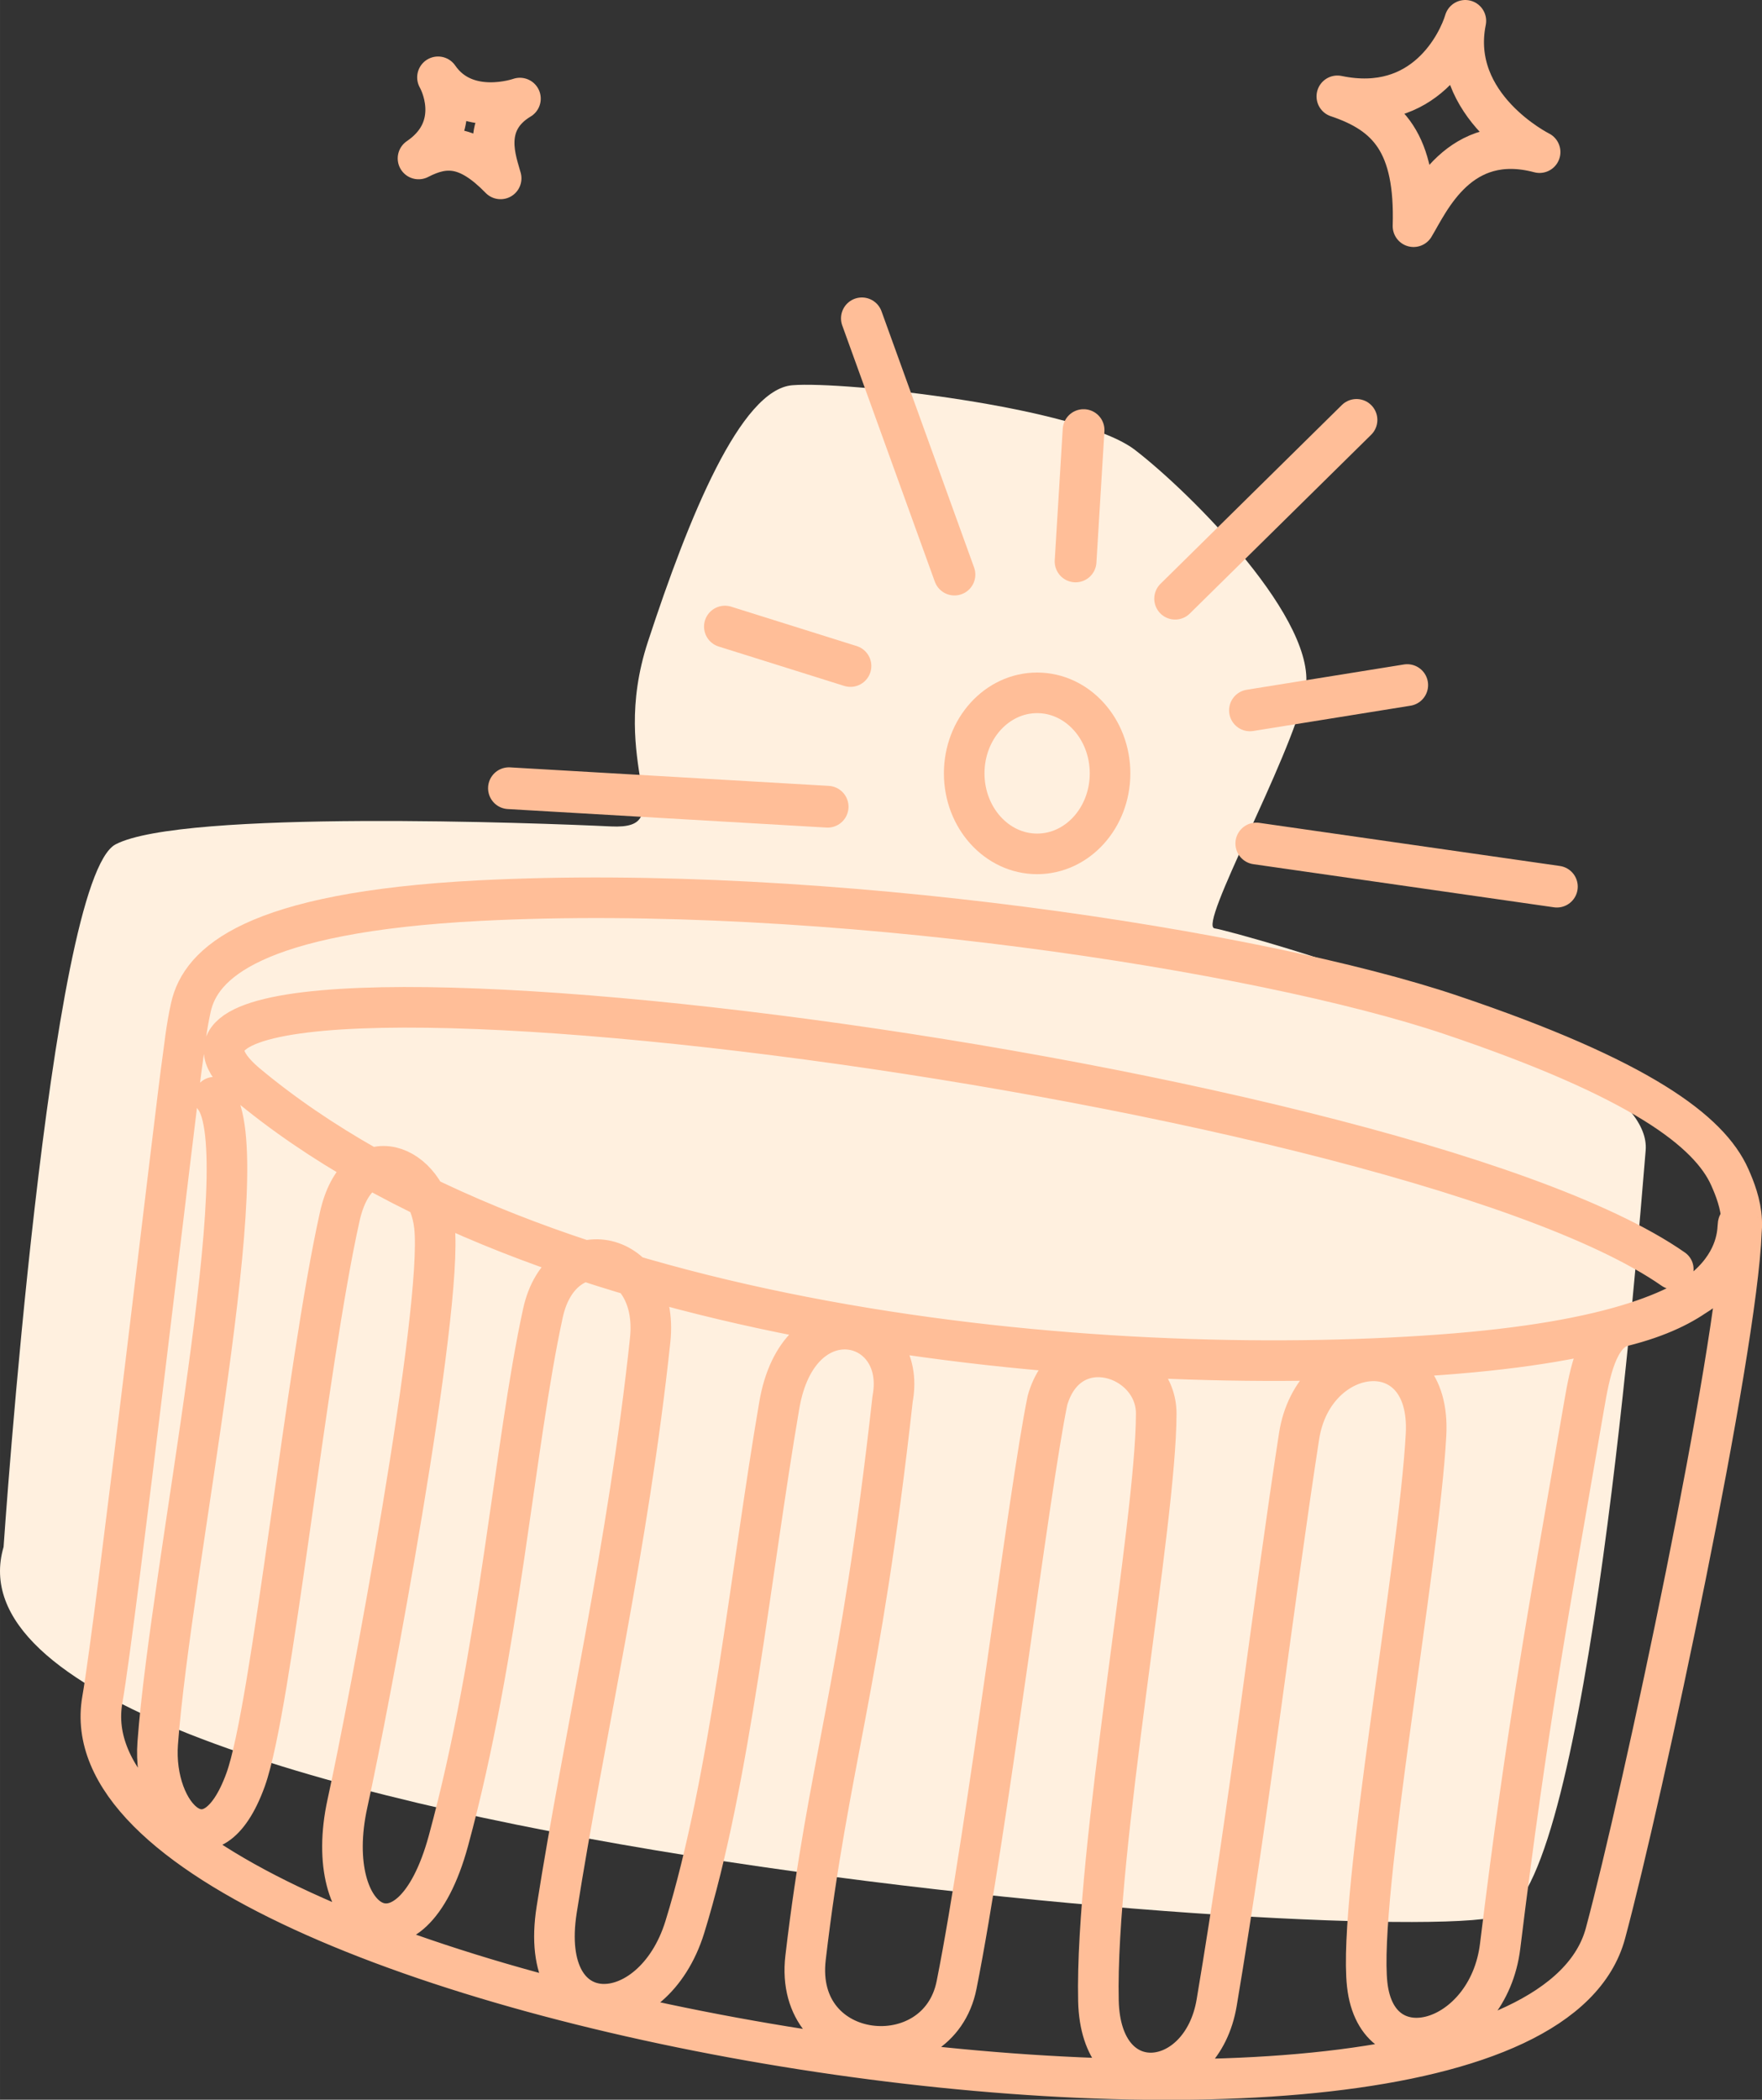
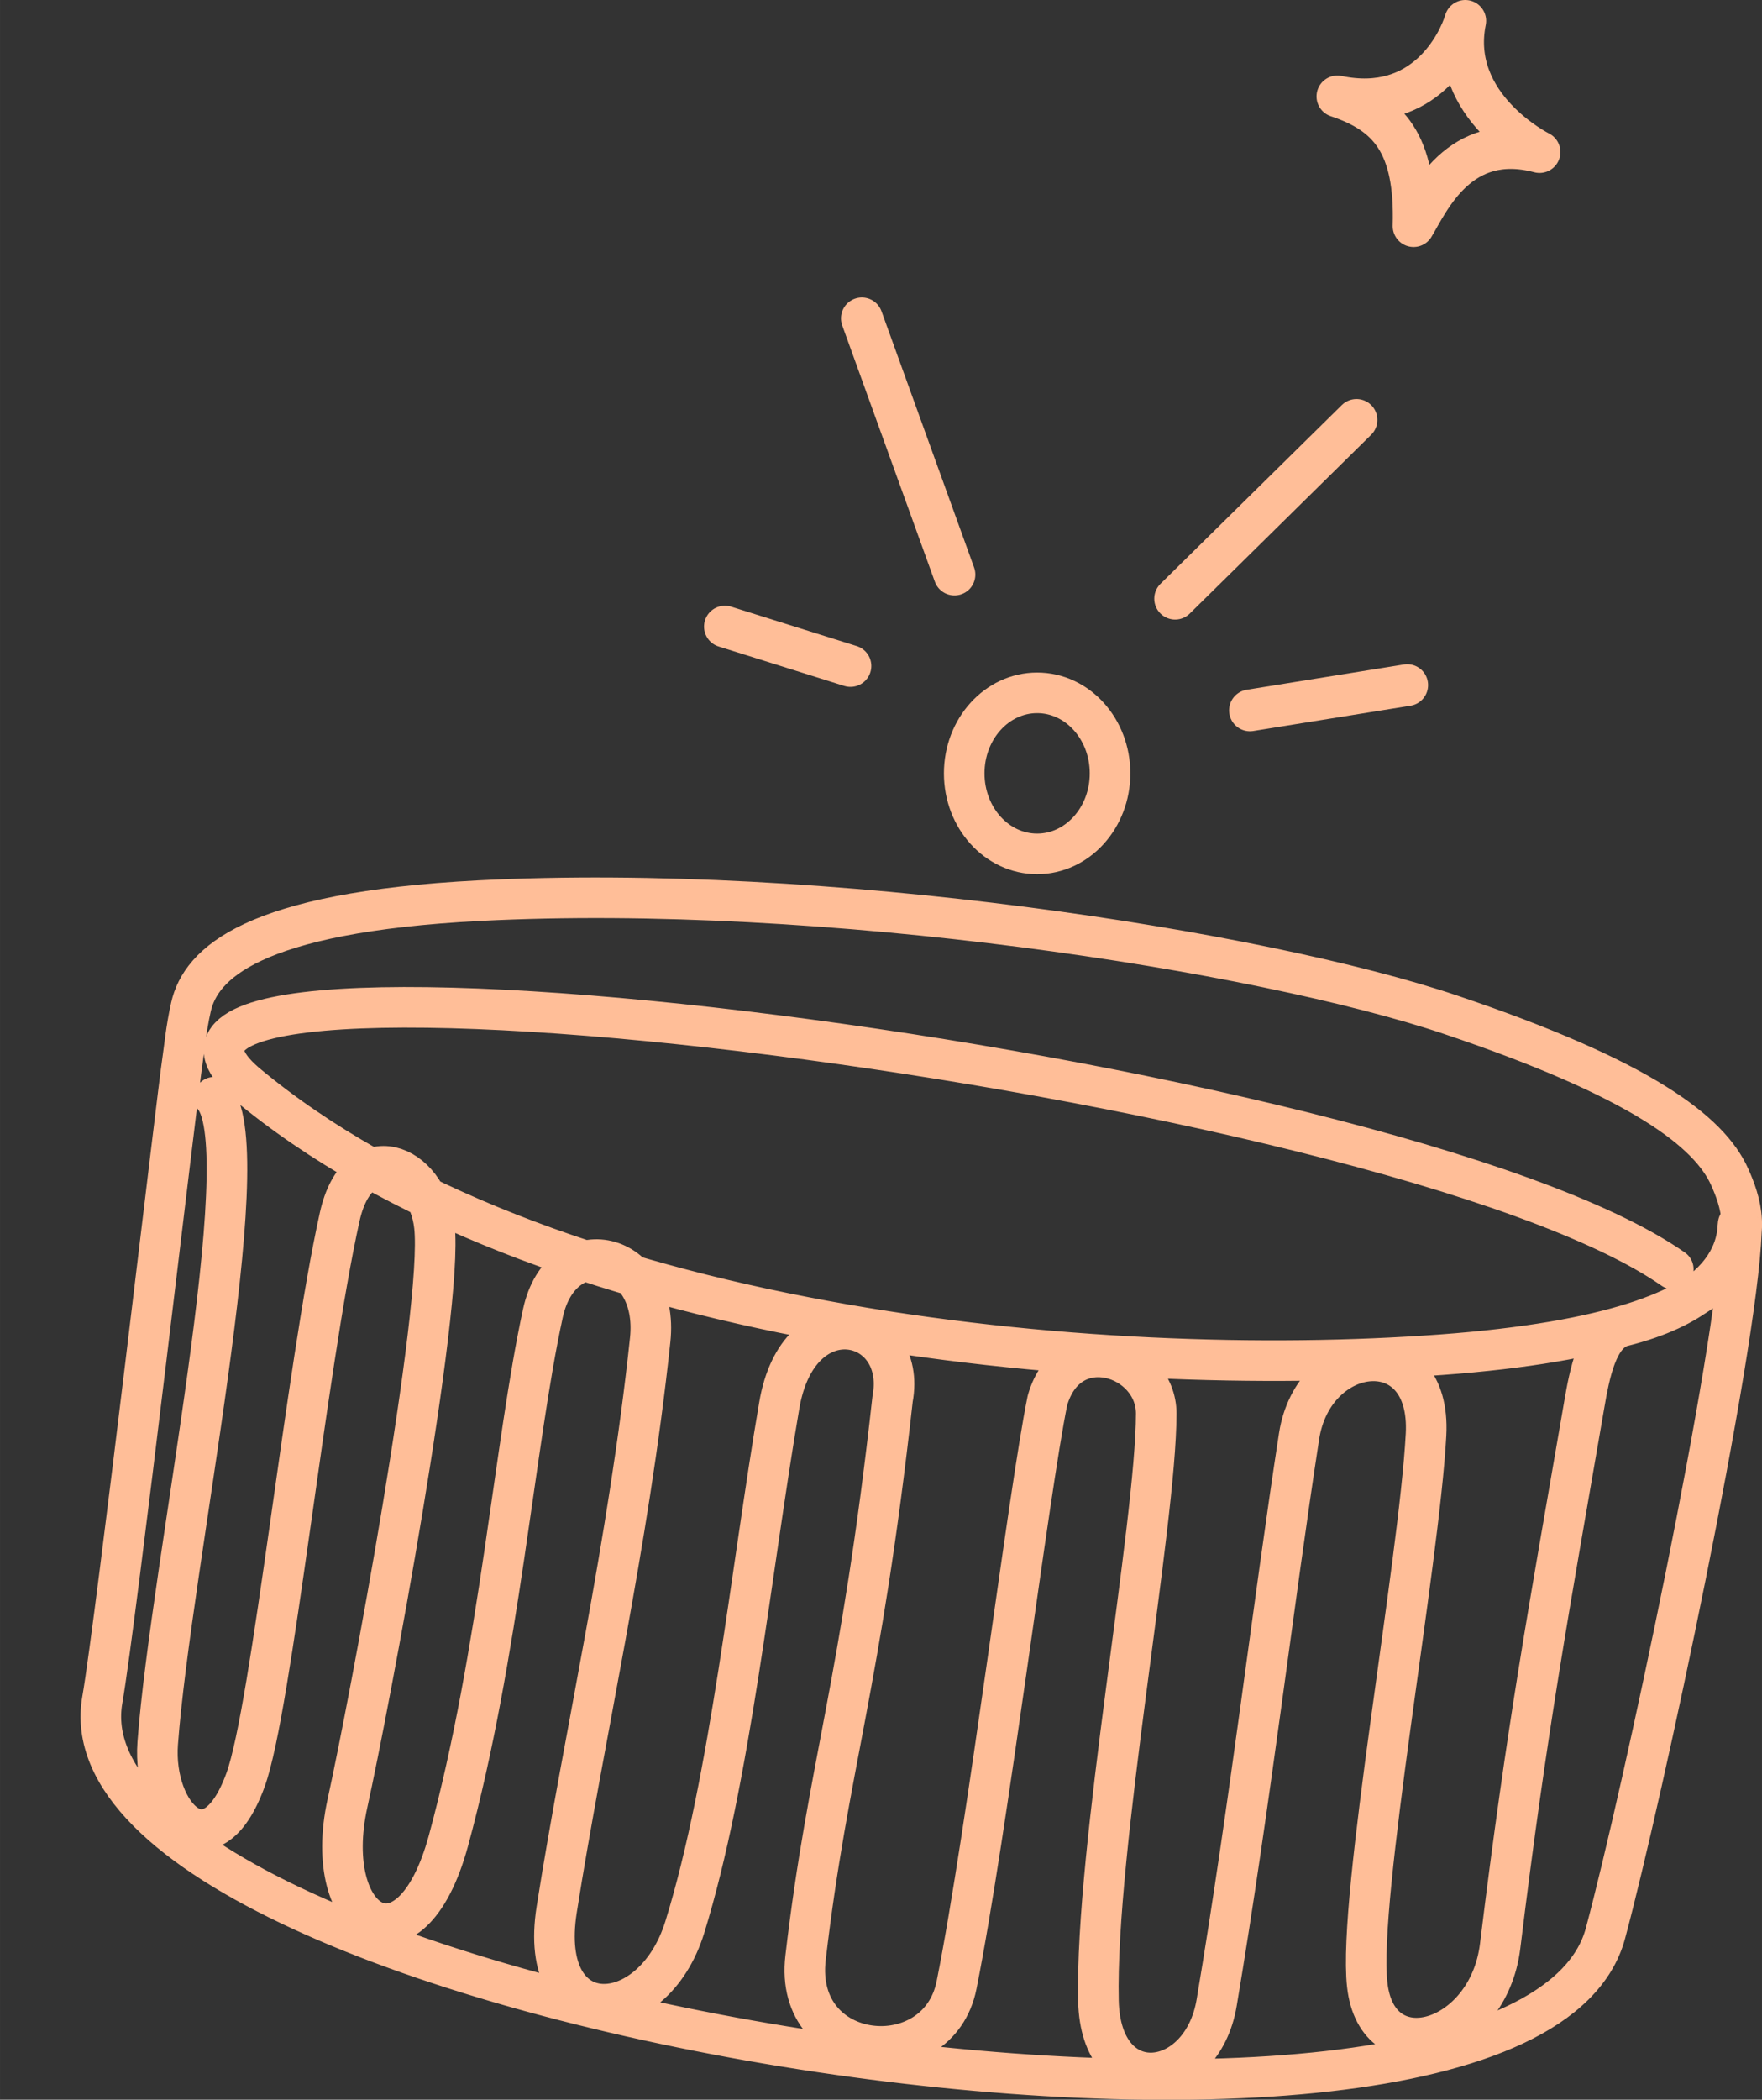
<svg xmlns="http://www.w3.org/2000/svg" xml:space="preserve" width="29.783mm" height="35.485mm" version="1.1" style="shape-rendering:geometricPrecision; text-rendering:geometricPrecision; image-rendering:optimizeQuality; fill-rule:evenodd; clip-rule:evenodd" viewBox="0 0 215608.94 256889.32">
  <rect x="0" y="0" width="215608.94" height="256889.32" fill="#333333" stroke="none" />
  <defs>
    <style type="text/css">
   
    .str2 {stroke:#FFBE98;stroke-width:5108.1;stroke-linecap:round;stroke-linejoin:round;stroke-miterlimit:22.926}
    .str1 {stroke:#FFBE98;stroke-width:4966.21;stroke-linecap:round;stroke-linejoin:round;stroke-miterlimit:22.926}
    .str0 {stroke:#FFBE98;stroke-width:4966.21;stroke-linecap:round;stroke-linejoin:round;stroke-miterlimit:22.926}
    .fil1 {fill:none}
    .fil0 {fill:#FFF0DF}
   
  </style>
  </defs>
  <g id="Capa_x0020_1">
    <g id="_1713001238656">
-       <path class="fil0" d="M437.26 189264.12c0,0 5538.12,-81699.27 13712.11,-85965.44 8174.71,-4265.44 51928.06,-2606.9 60615.31,-2190.64 8686.53,416.26 -492.28,-7303.08 4518.1,-22596.99 5010.37,-15293.91 11338.31,-30853.5 17667.7,-31379.81 6329.39,-527.03 35071.89,2637.31 41928.3,7911.19 6855.69,5273.89 22678.07,21095.55 20832.03,29533.77 -1846.04,8438.22 -13185.08,28743.23 -11075.52,29006.74 2109.55,264.24 53795.09,14502.65 52739.59,27160.7 -1054.78,12657.33 -7044.64,88744.64 -17328.9,93491.5 -10284.26,4746.86 -194157.22,-8890.68 -183608.72,-44971.01z" />
      <g>
        <g>
          <path class="fil1 str0" d="M204753.49 155272.35c-34575.99,-24140.43 -200302.72,-44606.87 -174660.12,-22738.16 36004.32,30107.85 103978.46,36315.61 146190.55,33211.37 42211.36,-3103.52 37867.01,-16140.92 35383.18,-21727.54 -2483.11,-5585.9 -10862.69,-12025.33 -34141.63,-19864.13 -23278.94,-7838.8 -76665.01,-16140.19 -118877.1,-13966.93 -27854.95,1433.4 -34085.89,7733.83 -35279.66,13012.06 -614.62,2719.83 -824.57,5169.64 -1035.23,6542.23 -621.14,4034.51 -8129.1,68648.12 -9810.08,78201.93 -6695.7,38045.1 173747.96,66508.16 183935.21,28569.48 4577.46,-17050.91 16096.76,-71092.86 16633.92,-85870.6 -1652.03,-4169.88 3482.14,7110.52 -14520.74,11608.34 -3123.07,779.68 -4066.36,5851.59 -4713.56,9605.21 -4382.72,25408.77 -6978.04,39196.16 -10290.78,66235.96 -1456.56,11885.61 -15039.81,15765.92 -16266.16,4725.87 -1179.29,-10631.75 6354,-51488.63 7196.67,-67308.84 682.67,-12822.39 -13762.06,-11264.47 -15535.7,210.67 -3159.99,20451.97 -5977.55,44885.59 -10083.73,69301.12 -1811.29,10769.3 -14184.84,12213.55 -14467.17,-232.38 -420.61,-18487.2 7052.6,-58315.36 7072.15,-71838.52 10.86,-7048.98 -10767.85,-10528.23 -13310.32,-1615.83 -2307.91,11209.45 -7322.63,52489.11 -11121.13,71518.54 -2250.72,11272.44 -19998.78,9609.55 -18478.51,-3340.25 2777.75,-23658.29 6707.28,-32873.29 10649.85,-68357.82 1863.42,-9930.98 -11546.08,-13066.35 -13872.82,823.12 -3451.01,20096.51 -5975.38,45781.82 -11554.77,63797.02 -3925.19,12676.15 -18082.52,13163.36 -15678.32,-2134.17 3334.46,-21225.86 8771.23,-44581.54 11441.84,-69713.04 1169.88,-11015.44 -10852.55,-13690.39 -13124.99,-3270.03 -3494.45,16022.91 -5274.61,41437.47 -11562.73,64549.91 -4668.67,17157.33 -15676.87,10485.51 -12350.38,-4602.8 2663.37,-12080.35 11758.2,-60400.3 10636.09,-70582.49 -857.14,-7751.2 -9368.48,-11139.95 -11590.24,-1148.17 -4138.75,18611.72 -8299.22,60010.82 -11519.3,68880.51 -4263.99,11748.06 -11406.36,4381.27 -10749.75,-4473.94 1612.21,-21747.09 12443.04,-72227.27 6915.05,-79040.97" />
        </g>
        <g>
          <path class="fil1 str1" d="M126908.46 84764.43c4928.57,0 8923.98,4410.23 8923.98,9850.62 0,5440.39 -3995.41,9850.62 -8923.98,9850.62 -4928.57,0 -8923.26,-4410.23 -8923.26,-9850.62 0,-5440.39 3994.69,-9850.62 8923.26,-9850.62z" />
        </g>
        <line class="fil1 str2" x1="116793.6" y1="70296.53" x2="105464.7" y2="38948.58" />
        <line class="fil1 str2" x1="143797.21" y1="73245.85" x2="165988.8" y2="51372.8" />
        <line class="fil1 str2" x1="152952.85" y1="86910.9" x2="172196.56" y2="83816.07" />
-         <line class="fil1 str2" x1="153728.91" y1="103198.05" x2="190509.29" y2="108474.11" />
        <line class="fil1 str2" x1="104067.5" y1="81479.92" x2="88704.1" y2="76659.94" />
-         <line class="fil1 str2" x1="101274.55" y1="98697.33" x2="62276.75" y2="96432.86" />
-         <line class="fil1 str2" x1="131614.06" y1="68688.66" x2="132593.55" y2="52616.52" />
      </g>
      <path class="fil1 str2" d="M188387.43 18605.2c0,0 -11204.38,-5569.98 -9086.14,-16050.42 -797.06,2675.67 -4951.01,11472.24 -15647.91,9241.07 6249.03,2097.25 9621.13,5713.32 9319.25,15869.44 1864.86,-3086.15 5555.5,-11683.63 15414.81,-9060.08z" />
-       <path class="fil1 str2" d="M63615.31 12068.77c0,0 -6616.79,2341.94 -10014.23,-2601.11 767.37,1365.35 2692.32,6472 -2381.03,9912.16 3283.78,-1699.81 6056.46,-1647.68 10032.33,2436.77 -516.17,-1956.08 -2541.02,-6797.78 2362.93,-9747.82z" />
    </g>
  </g>
</svg>